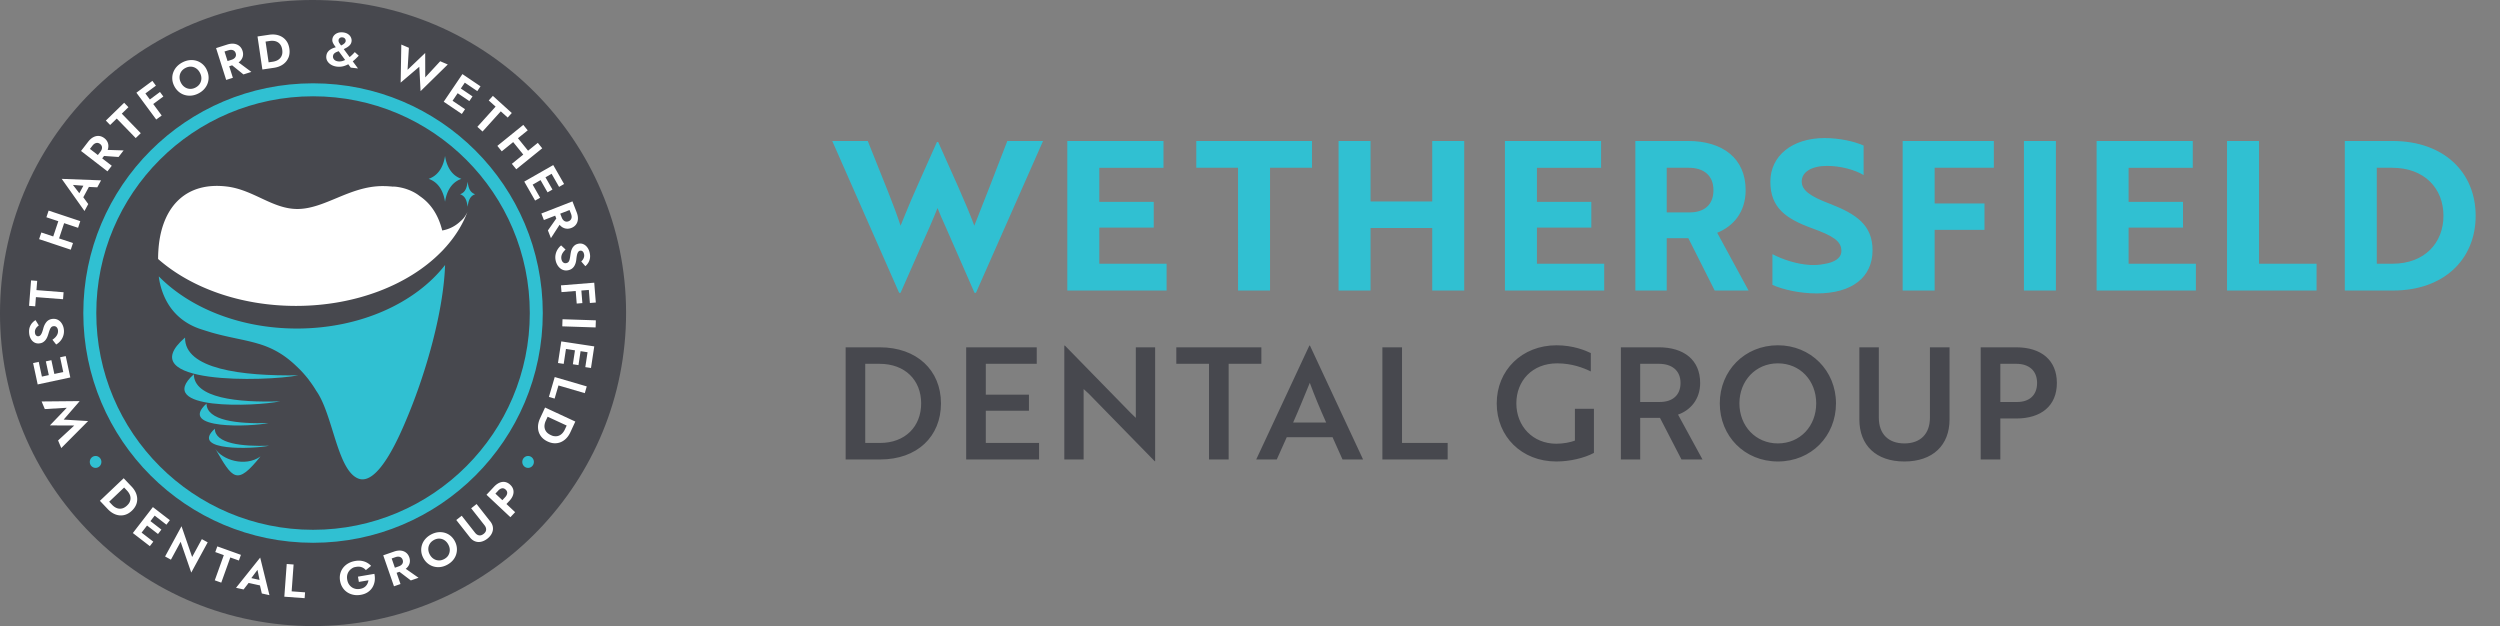
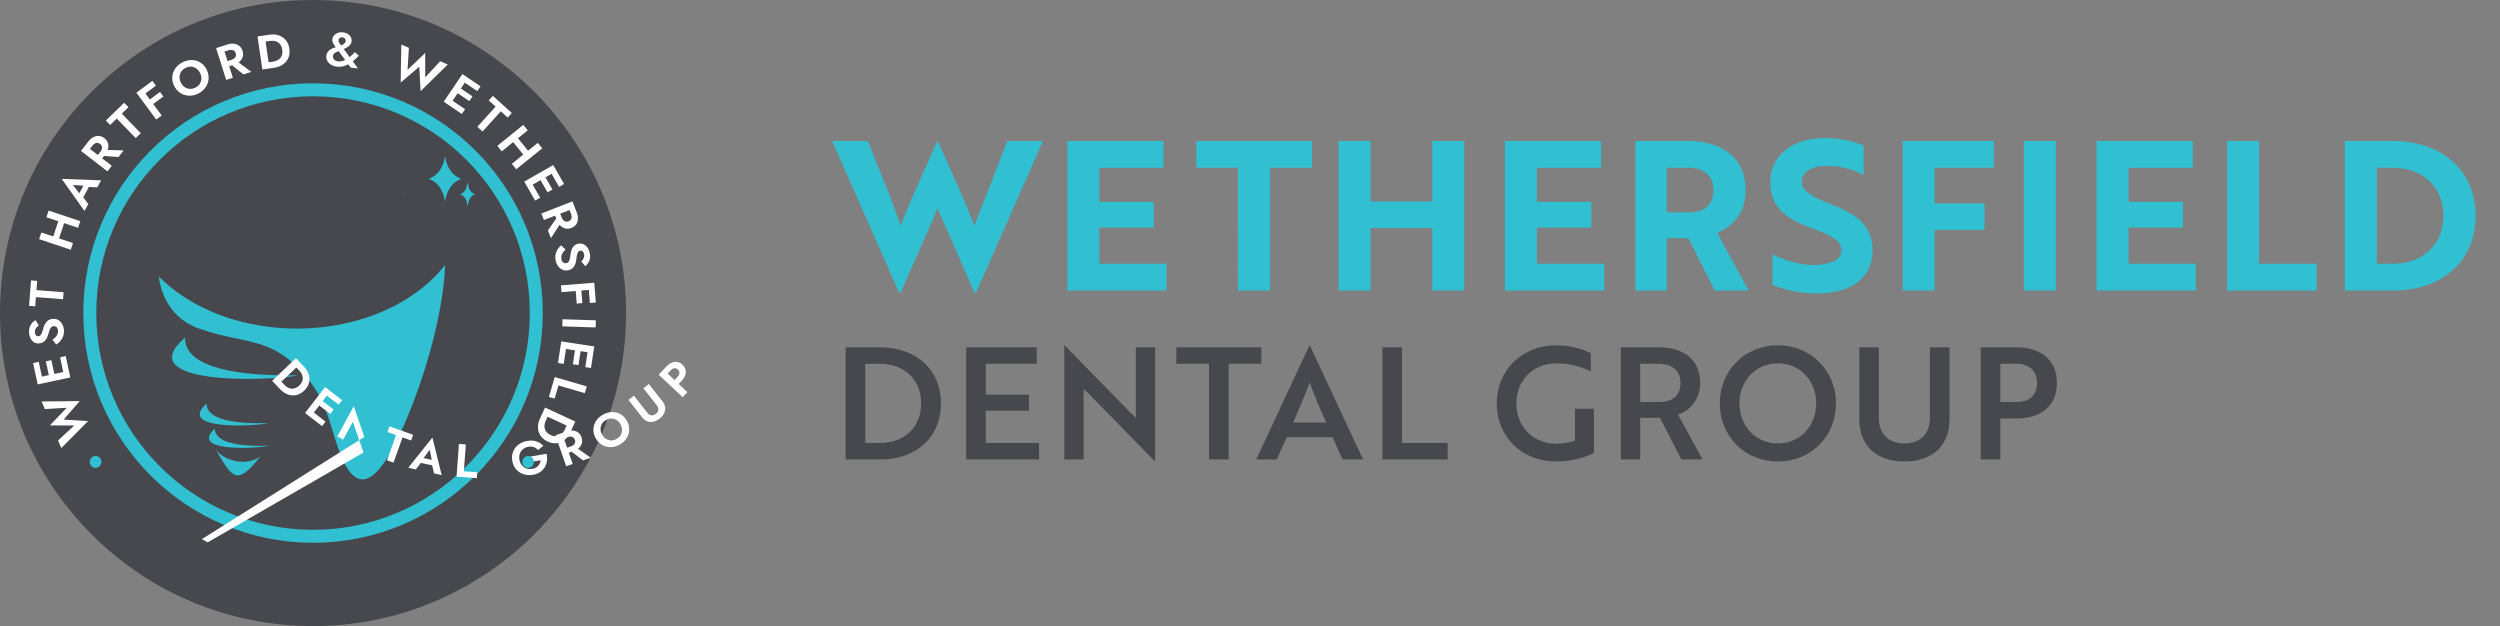
<svg xmlns="http://www.w3.org/2000/svg" viewBox="0 0 962.97 241.16">
  <rect x="0" y="0" width="962.97" height="241.16" fill="#808080" stroke="none" />
  <g fill="#47484e">
    <path d="M120.65 241.16c-2.01 0-4.02-.05-6.05-.15-32.17-1.6-61.79-15.63-83.4-39.5C9.58 177.63-1.45 146.77.15 114.6s15.63-61.79 39.5-83.4C63.53 9.58 94.39-1.45 126.56.15c66.4 3.3 117.75 60 114.45 126.41-3.2 64.38-56.59 114.6-120.36 114.6" />
    <circle cx="120.58" cy="120.58" r="85.99" stroke="#30c0d2" stroke-miterlimit="10" stroke-width="5" />
  </g>
  <g fill="#30c0d2" fill-rule="evenodd">
    <path d="M71.28 130.02c-.22 12.1 21.66 14.89 43.65 14.55-12.36 2.44-64.88 3.73-43.65-14.55" />
-     <path d="M74.66 144.16c.08 9.14 16.64 10.96 33.24 10.43-9.28 2-48.9 3.64-33.24-10.43" />
    <path d="M79.55 155.45c.05 6.57 11.96 7.88 23.89 7.5-6.67 1.44-35.15 2.61-23.89-7.5m3.2 9.69c.05 5.74 10.46 6.89 20.89 6.55-5.83 1.26-30.73 2.28-20.89-6.55" />
    <path d="M82.88 172.77c6.76 11.64 8.24 14.52 17.46 3.04-5.92 4.25-14.91 1.29-17.46-3.04" />
  </g>
  <path fill="#30c0d2" d="M180.12 70c.28 1.86.61 4.03 2.91 4.82-2.29.79-2.63 2.96-2.91 4.82-.28-1.86-.61-4.03-2.91-4.82 2.29-.79 2.63-2.96 2.91-4.82m-15.01-1.11c4.2 1.45 5.79 5.42 6.31 8.82.51-3.4 2.11-7.37 6.31-8.82-4.2-1.45-5.79-5.42-6.31-8.82-.51 3.4-2.11 7.37-6.31 8.82m6.33 33.23c-.61 17.84-7.32 41.26-14.42 58.3-2.94 7.1-11.34 27.1-19.12 23.87-8.01-3.34-9.65-24.55-15.99-33.61-.03-.04-.06-.07-.08-.11-.77-1.31-1.67-2.65-2.69-3.99-.19-.29-.4-.58-.66-.88a1 1 0 0 1-.08-.1c-.51-.64-1.05-1.27-1.62-1.91-.62-.69-1.27-1.37-1.96-2.02l-.28-.28a1 1 0 0 0-.14-.14 1 1 0 0 0-.1-.08c-4.96-4.81-9.55-7.14-14.42-8.66-.04 0-.07-.01-.1-.03h-.04c-5.32-1.64-10.98-2.35-17.83-4.27l-.62-.18c-1.49-.46-2.98-.91-4.46-1.41-11.1-3.92-14.55-13.06-15.59-19.4-.03-.25-.04-.5-.06-.75 11.97 12.16 31.34 20.08 53.2 20.08 24.37 0 45.65-9.83 57.04-24.45Z" />
-   <path fill="#fff" d="M179.91 81.91s.01 0 .02.01c0 0-.09.18-.26.47-.33.61-.7 1.2-1.16 1.72-.36.41-.75.78-1.16 1.13-1.55 1.47-3.84 2.99-7.01 3.54-.79-3.2-2.02-6.01-3.69-8.38-1.38-1.95-3.07-3.6-5.05-4.93-.03-.01-.04-.04-.07-.06-1.27-.99-2.75-1.77-4.31-2.35-1.6-.61-3.3-.98-4.94-1.16l-.86-.04-.04.04c-.25-.03-.51-.06-.77-.08-.28-.01-.55-.04-.84-.06-.83-.06-1.7-.08-2.57-.08-12.63.1-22.16 8.82-32.66 8.82-9.61 0-16.94-7.44-27.23-8.66C71.78 70 62.97 79.35 61.23 93.99c-.1.86-.18 1.73-.23 2.62-.07 1.02-.1 2.07-.1 3.15 12.54 11.03 31.66 18.07 53.09 18.07 22.99 0 43.33-8.11 55.7-20.55a27 27 0 0 0 1.66-1.74c3.87-4.23 6.82-8.91 8.7-13.9-.04.09-.09.17-.13.25Z" />
-   <path fill="#fff" d="M154.98 74.55c.26.03.52.06.77.08l.04-.04zm-36.05 69.76v-.15c-.04-.07-.1-.12-.15-.17.06.1.11.21.15.32m-66.34 46.24c-.33-1.1-.96-2.14-1.9-3.13l-1.18-1.24-1.87-1.97-9.16 8.7 1.18 1.24 1.87 1.97c.94.99 1.95 1.67 3.03 2.06s2.16.46 3.23.22c1.08-.24 2.08-.8 3.02-1.69.93-.89 1.54-1.86 1.84-2.92q.435-1.59-.06-3.24m-2.58 2.71q-.315.75-1.08 1.47c-.51.48-1.02.81-1.53 1s-1.02.25-1.52.2q-.75-.09-1.44-.48c-.46-.26-.89-.6-1.28-1.02l-1.11-1.17 5.76-5.47 1.11 1.17c.39.41.71.86.95 1.33s.38.96.4 1.46q.045.75-.27 1.5Zm9.57 5.35 4.52 3.49 1.33-1.73-4.51-3.48-2.03-1.57-7.72 10 1.35 1.04 5.2 4.01 1.33-1.73-4.51-3.48 2.1-2.73 4.22 3.26 1.31-1.7-4.22-3.26zm14.43 15.94-4.09-11.85-6.33 11.65 2.25 1.23 3.74-6.89 4.09 11.86L80 208.9l-2.25-1.23zm18.79-.83-9.09-3.26-.79 2.19 3.29 1.18-3.48 9.7 2.5.9 3.48-9.7 3.31 1.18zm-1.89 12.69 2.92.64 1.94-2.51 4.36.96.72 3.1 2.94.65-3.57-14.47-9.31 11.64Zm9.07-3.03-3.17-.7 2.37-3.19zm13.11-5.94-2.65-.2-.92 12.6 7.82.57.17-2.25-5.17-.38zm24.79 4.68.35 2.03 3.68-.63c-.04.4-.14.78-.3 1.13-.15.36-.36.68-.62.99-.26.3-.59.56-.97.76-.39.21-.84.35-1.37.44-.79.14-1.54.08-2.23-.17a3.94 3.94 0 0 1-1.75-1.25q-.72-.87-.93-2.16c-.15-.86-.09-1.64.18-2.33q.405-1.035 1.26-1.71c.855-.675 1.25-.74 2.02-.87.82-.14 1.54-.09 2.17.15s1.14.61 1.55 1.1l2.02-1.64a6.3 6.3 0 0 0-1.66-1.26c-.62-.33-1.29-.55-2.04-.67-.74-.12-1.55-.1-2.43.05q-1.485.255-2.67.93c-.79.45-1.45 1.02-1.97 1.69a6.15 6.15 0 0 0-1.11 2.3c-.21.86-.23 1.77-.07 2.73.17.96.48 1.82.96 2.56.47.75 1.07 1.36 1.79 1.84s1.52.8 2.41.98 1.83.18 2.82.01c1.05-.18 1.95-.52 2.71-1.03s1.36-1.13 1.8-1.87.73-1.56.85-2.44c.12-.89.08-1.8-.12-2.74l-6.32 1.08Zm18.82-3.38c.57-.55.93-1.18 1.1-1.88.16-.7.11-1.43-.15-2.18-.26-.76-.68-1.36-1.24-1.8s-1.23-.71-2.02-.79-1.67.04-2.64.38l-2.6.9-1.53.53 4.14 11.93 2.51-.87-1.5-4.33 1.1-.38 4.38 3.33 2.97-1.03-4.93-3.46q.225-.165.42-.36Zm-5.84-3.62 1.46-.51c.45-.15.85-.22 1.22-.19s.69.15.96.35q.405.315.6.87c.13.37.15.73.07 1.05-.08.33-.26.62-.53.87s-.63.46-1.08.61l-1.46.51-1.24-3.58Zm24.31-6.71c-.46-.84-1.03-1.54-1.71-2.08s-1.44-.92-2.27-1.14a6.7 6.7 0 0 0-2.57-.16c-.88.12-1.76.41-2.63.88-.86.47-1.58 1.04-2.17 1.72s-1.01 1.42-1.27 2.24c-.26.81-.36 1.65-.28 2.52s.34 1.73.8 2.57c.45.84 1.02 1.53 1.7 2.08s1.44.95 2.27 1.18 1.69.3 2.59.19c.89-.11 1.78-.4 2.66-.88s1.61-1.06 2.19-1.75.99-1.44 1.24-2.26.34-1.67.25-2.55-.36-1.73-.81-2.57Zm-2.45 5.45c-.36.61-.9 1.1-1.61 1.48s-1.41.56-2.12.53-1.36-.23-1.96-.62c-.6-.38-1.1-.93-1.48-1.64q-.57-1.065-.57-2.13c0-.72.19-1.38.55-1.98.36-.61.9-1.1 1.6-1.49.72-.39 1.43-.57 2.14-.54s1.36.24 1.95.63 1.08.94 1.46 1.65.58 1.42.57 2.13-.18 1.37-.54 1.98Zm16.1-13.04-5.24-6.67-2.09 1.64 5.14 6.54c.45.57.65 1.15.62 1.73q-.06.885-.96 1.59c-.61.47-1.2.66-1.77.56-.58-.1-1.09-.44-1.54-1.01l-5.14-6.54-2.09 1.64 5.24 6.67c.46.59.96 1.02 1.51 1.32.54.29 1.11.45 1.7.48s1.18-.07 1.78-.29 1.18-.55 1.75-.99c.56-.44 1.01-.92 1.37-1.45s.59-1.09.71-1.67.1-1.17-.05-1.77c-.16-.6-.46-1.19-.92-1.78Zm7.32-7.8c.7-.75 1.19-1.5 1.44-2.25.26-.75.3-1.48.12-2.17-.18-.7-.57-1.32-1.17-1.88-.61-.57-1.26-.92-1.96-1.05s-1.42-.04-2.15.26c-.73.31-1.45.83-2.15 1.58l-1.06 1.13-1.82 1.94 9.21 8.64 1.82-1.94-3.34-3.14 1.05-1.13Zm-4.27-4.01c.48-.52.98-.82 1.48-.91s.98.08 1.43.5c.44.41.63.87.58 1.39-.05.51-.32 1.03-.8 1.54l-1.06 1.13-2.68-2.52 1.06-1.12ZM30.7 154.5l-14.67.14 1.23 2.93 8.46-.5-6.5 6.79 9.39.04-6.24 5.76 1.23 2.93 10.34-10.4-9.41-.57zm-4.17-11.67-1.21-5.67-2.17.46 1.21 5.68-3.43.74-1.14-5.31-2.13.46 1.14 5.3-2.66.57-1.22-5.68-2.17.47 1.22 5.68.54 2.55 12.57-2.69zm-11.49-10.55c.61-.04 1.13-.19 1.54-.46.42-.27.77-.59 1.04-.98.28-.38.5-.79.66-1.21s.29-.79.38-1.11c.18-.61.35-1.12.52-1.54s.36-.74.59-.97c.23-.22.55-.35.95-.37.46-.03.84.12 1.13.44s.45.75.49 1.3q.045.705-.21 1.32c-.17.42-.42.8-.75 1.16s-.73.69-1.19 1l1.44 1.84q.87-.495 1.59-1.32c.48-.55.85-1.18 1.1-1.9s.36-1.48.3-2.29c-.04-.6-.16-1.17-.38-1.71s-.5-1.01-.86-1.43a3.7 3.7 0 0 0-1.3-.96c-.51-.22-1.07-.31-1.69-.27-.55.04-1.03.16-1.44.37s-.76.48-1.05.83-.53.72-.73 1.13-.35.83-.47 1.27c-.18.68-.36 1.25-.54 1.7s-.39.8-.61 1.03-.5.35-.81.37c-.32.02-.6-.09-.86-.34-.25-.25-.4-.64-.43-1.17-.03-.4.03-.77.16-1.09.13-.33.32-.62.55-.88.24-.26.5-.49.79-.69l-1.27-2.04c-.44.26-.85.6-1.25 1.04s-.71.97-.95 1.6-.33 1.36-.27 2.21q.075 1.23.57 2.19c.33.64.77 1.14 1.33 1.49s1.2.5 1.93.45Zm-1.21-17.83 10.45.81.21-2.69-10.45-.82.28-3.56-2.36-.18-.77 9.8 2.37.18zm14.28-20.83-5.36-1.79 1.95-5.87 5.37 1.79.85-2.57-12.19-4.06-.86 2.57 4.59 1.52-1.96 5.87-4.58-1.53-.86 2.57 12.2 4.06zm9.36-21.46 1.46-2.69-15.16-.57 8.77 12.38 1.45-2.68-1.91-2.61L34.24 72zm-5.35-.62-1.57 2.9-2.46-3.21zm9.28-5.55 1.65-2.14L39.36 61l.72-.93 5.58.4 1.95-2.53-6.13-.2c.06-.18.12-.36.16-.54.17-.79.14-1.53-.11-2.21-.25-.69-.7-1.28-1.34-1.77-.65-.5-1.34-.78-2.06-.85-.72-.06-1.44.09-2.16.46q-1.08.555-2.04 1.8l-1.71 2.22-1.01 1.3L41.39 66Zm-4.85-10.71c.33-.18.67-.26 1.01-.23s.67.16.99.41.54.53.65.86.12.67.03 1.04-.28.74-.58 1.12l-.96 1.24-3.05-2.36.96-1.24c.29-.38.61-.66.94-.84Zm8.42-9.61 7.3 7.52 1.95-1.88-7.31-7.53 2.56-2.49-1.65-1.7-7.05 6.86 1.65 1.69zm17.31-1.18-3.26-4.42 3.9-2.89-1.3-1.75-3.9 2.89L56 36l4.06-3-1.36-1.85-4.06 3-2.1 1.56 7.64 10.33zm17.3-17.74c-.45-.87-1.01-1.59-1.7-2.15-.68-.56-1.44-.97-2.28-1.21q-1.26-.36-2.61-.21t-2.7.84c-.88.46-1.63 1.02-2.24 1.7a6.7 6.7 0 0 0-1.34 2.25c-.29.82-.4 1.68-.34 2.56.06.89.31 1.76.76 2.63a7 7 0 0 0 1.69 2.16c.68.58 1.44 1 2.28 1.25s1.72.34 2.63.25q1.365-.135 2.73-.84c.91-.47 1.66-1.05 2.26-1.74s1.04-1.45 1.31-2.28.38-1.69.3-2.58c-.07-.89-.33-1.77-.77-2.63Zm-2.61 5.5c-.38.61-.94 1.1-1.66 1.48-.73.38-1.45.54-2.17.5a3.9 3.9 0 0 1-1.98-.67c-.6-.4-1.1-.97-1.47-1.7-.38-.73-.55-1.46-.53-2.18q.03-1.095.6-2.01c.38-.61.93-1.1 1.66-1.48.74-.38 1.47-.55 2.18-.51.72.04 1.37.27 1.97.68s1.08.98 1.46 1.71.56 1.46.54 2.18c-.02.73-.22 1.39-.6 2m10.15-1.46 2.58-.82-1.41-4.45 1.12-.36 4.36 3.51 3.05-.97-4.92-3.66c.15-.11.3-.23.44-.35.59-.55.98-1.18 1.17-1.88s.16-1.45-.09-2.22c-.25-.78-.65-1.4-1.21-1.87-.56-.46-1.24-.75-2.04-.86s-1.7 0-2.7.32l-2.67.85-1.57.5 3.89 12.25Zm.87-11.41c.46-.15.87-.2 1.25-.16s.7.17.97.39.46.52.58.9.14.74.04 1.07q-.135.495-.57.87c-.28.25-.65.45-1.11.59l-1.5.48-1.17-3.68 1.5-.47Zm23.11 2.85c.43-1.04.55-2.2.36-3.5s-.64-2.38-1.36-3.24c-.71-.87-1.62-1.48-2.73-1.85s-2.35-.45-3.72-.25l-1.89.28-2.57.38 1.87 12.72 1.72-.25 2.73-.4c1.37-.2 2.53-.64 3.49-1.31.95-.67 1.65-1.53 2.08-2.56ZM108.65 21c-.14.53-.39.99-.72 1.38-.34.38-.75.69-1.24.92s-1.02.38-1.59.47l-1.63.24-1.18-7.99 1.63-.24c.57-.08 1.13-.09 1.66-.01s1.02.25 1.45.52.8.64 1.09 1.11.49 1.06.59 1.76q.15 1.05-.06 1.86Zm25.49 3.74.96 1.3 2.8.33-2.03-2.75c.22-.17.44-.34.65-.53.6-.55 1.16-1.09 1.67-1.64l-1.53-1.38c-.47.53-.96 1.02-1.47 1.48-.17.16-.35.29-.52.43l-2.26-3.06q.51-.255.93-.48c.41-.22.76-.46 1.05-.71s.53-.52.7-.81.28-.63.33-1.01c.06-.51-.02-1.01-.25-1.5-.22-.49-.58-.91-1.09-1.26-.5-.35-1.14-.58-1.9-.67-.78-.09-1.46-.03-2.06.19-.6.21-1.08.54-1.45.97s-.58.92-.65 1.47c-.05.44 0 .85.17 1.24.16.39.37.76.62 1.11.18.26.35.5.53.74-.3.09-.6.17-.91.29-.44.16-.85.37-1.23.62-.38.26-.71.58-.99.97q-.405.585-.51 1.44c-.09.74.05 1.41.4 2s.85 1.07 1.49 1.44 1.36.6 2.17.7c.9.1 1.75.05 2.55-.17.65-.17 1.25-.43 1.84-.74Zm-3.74-9.25c.04-.34.19-.62.46-.84s.63-.31 1.08-.25c.29.03.53.12.71.26.19.14.32.31.41.52q.12.315.09.66c-.04.35-.27.7-.69 1.04-.29.23-.65.44-1.08.64-.22-.3-.42-.59-.6-.84-.29-.41-.41-.8-.37-1.18Zm-.11 8.16c-.45-.05-.83-.17-1.15-.36-.31-.19-.55-.43-.7-.73s-.21-.61-.17-.95c.05-.4.19-.72.44-.97.24-.24.55-.44.91-.6.27-.11.56-.22.84-.32l2.48 3.38c-.33.16-.66.3-.99.4-.56.16-1.11.21-1.67.15Zm39.27-.06-5.76 6.22-.02-9.4-6.79 6.48.51-8.48-2.92-1.25-.25 14.66 7.18-6.11.49 9.4 10.48-10.27zm2.8 16.57 5.53 3.74 1.24-1.84-4.81-3.25 1.97-2.91 4.5 3.04 1.22-1.81-4.5-3.04 1.53-2.25 4.81 3.25 1.24-1.84-4.81-3.25-2.16-1.46-7.2 10.64zm11.51 8.69 2 1.81 7.03-7.77 2.66 2.39 1.58-1.75-7.29-6.6-1.59 1.76 2.64 2.38zm23.29 6.17-3.76 3.03-3.89-4.81 3.76-3.03-1.7-2.11-10 8.09 1.7 2.1 4.4-3.56 3.89 4.81-4.4 3.56 1.7 2.1 10-8.08zm.89 21.14-2.88-5.04 3.04-1.74 2.7 4.71 1.89-1.08-2.69-4.72 2.36-1.35 2.88 5.05 1.93-1.11-2.88-5.04-1.3-2.26-11.16 6.37 1.3 2.27 2.88 5.04zm1.44 8.6 4.35-1.69.43 1.1-3.22 4.58 1.16 2.98 3.33-5.15c.12.15.25.29.38.41.58.56 1.24.9 1.96 1.04s1.45.06 2.21-.23c.76-.3 1.36-.74 1.79-1.33s.67-1.28.72-2.09-.11-1.7-.49-2.67l-.63-1.62-.98-2.52-11.98 4.67.98 2.52Zm10.46-2.4c.17.45.25.86.24 1.24q-.03.57-.33.99c-.2.28-.49.5-.86.64-.38.15-.73.18-1.07.11s-.64-.24-.91-.51-.49-.62-.66-1.07l-.57-1.46 3.59-1.4zm.43 13.36c-.21.42-.37.85-.46 1.3s-.16.83-.2 1.16c-.08.63-.17 1.16-.27 1.6-.09.44-.24.79-.43 1.05s-.49.43-.88.52c-.45.1-.85.02-1.19-.26-.34-.27-.57-.67-.68-1.2-.1-.46-.1-.9 0-1.34s.29-.86.56-1.26q.405-.6 1.02-1.17l-1.71-1.59c-.52.42-.98.93-1.36 1.55-.39.62-.65 1.3-.79 2.05s-.12 1.52.06 2.3c.13.59.35 1.13.64 1.63s.65.92 1.08 1.28.91.6 1.44.74q.81.21 1.71 0a3.6 3.6 0 0 0 1.36-.59c.37-.27.67-.6.91-.98q.345-.57.54-1.23c.13-.44.21-.88.26-1.33q.105-1.05.27-1.77t.45-1.11c.285-.39.43-.43.74-.5s.61 0 .9.2c.29.21.49.57.61 1.08.09.39.09.76.01 1.1s-.21.66-.4.96c-.19.29-.42.56-.68.8l1.58 1.82c.39-.32.75-.73 1.07-1.22s.55-1.07.68-1.72c.13-.66.11-1.4-.08-2.22-.18-.8-.48-1.49-.91-2.07s-.94-1-1.55-1.26q-.9-.39-1.98-.15c-.6.14-1.08.37-1.45.7s-.66.71-.88 1.13Zm-4.31 14.2.21 2.6 5.47-.44.39 4.85 2.18-.18-.39-4.84 2.88-.23.4 5.03 2.29-.18-.41-5.08-.2-2.56zm.509 15.784.09-2.738 12.843.421-.09 2.739zm-.649 7.526-1 6.6 2.2.33.87-5.74 3.47.53-.81 5.36 2.16.33.81-5.37 2.69.41-.87 5.74 2.19.33.87-5.74.39-2.58-12.71-1.92zm-4.5 19.66 2.2.64 1.48-5.06 10.14 2.97.76-2.6-12.34-3.61zm-1.49 4.11-.73 1.58-.22.48-.21.44-.73 1.58c-.58 1.26-.86 2.47-.82 3.63.04 1.17.37 2.21 1 3.14s1.54 1.67 2.72 2.22c1.19.55 2.34.77 3.46.64 1.12-.12 2.13-.54 3.05-1.27q1.38-1.08 2.25-2.97l.73-1.58.04-.09.39-.84.73-1.58-11.66-5.41Zm7.64 8.41c-.24.53-.54.99-.9 1.4-.36.4-.77.72-1.23.93q-.69.33-1.53.3c-.84-.03-1.15-.17-1.8-.47-.64-.3-1.15-.66-1.52-1.07s-.62-.87-.75-1.36c-.14-.49-.17-1.01-.09-1.54s.24-1.06.49-1.59l.69-1.49 7.33 3.4z" />
+   <path fill="#fff" d="M154.98 74.55c.26.03.52.06.77.08l.04-.04zm-36.05 69.76v-.15c-.04-.07-.1-.12-.15-.17.06.1.11.21.15.32c-.33-1.1-.96-2.14-1.9-3.13l-1.18-1.24-1.87-1.97-9.16 8.7 1.18 1.24 1.87 1.97c.94.99 1.95 1.67 3.03 2.06s2.16.46 3.23.22c1.08-.24 2.08-.8 3.02-1.69.93-.89 1.54-1.86 1.84-2.92q.435-1.59-.06-3.24m-2.58 2.71q-.315.75-1.08 1.47c-.51.48-1.02.81-1.53 1s-1.02.25-1.52.2q-.75-.09-1.44-.48c-.46-.26-.89-.6-1.28-1.02l-1.11-1.17 5.76-5.47 1.11 1.17c.39.41.71.86.95 1.33s.38.96.4 1.46q.045.75-.27 1.5Zm9.57 5.35 4.52 3.49 1.33-1.73-4.51-3.48-2.03-1.57-7.72 10 1.35 1.04 5.2 4.01 1.33-1.73-4.51-3.48 2.1-2.73 4.22 3.26 1.31-1.7-4.22-3.26zm14.43 15.94-4.09-11.85-6.33 11.65 2.25 1.23 3.74-6.89 4.09 11.86L80 208.9l-2.25-1.23zm18.79-.83-9.09-3.26-.79 2.19 3.29 1.18-3.48 9.7 2.5.9 3.48-9.7 3.31 1.18zm-1.89 12.69 2.92.64 1.94-2.51 4.36.96.72 3.1 2.94.65-3.57-14.47-9.31 11.64Zm9.07-3.03-3.17-.7 2.37-3.19zm13.11-5.94-2.65-.2-.92 12.6 7.82.57.17-2.25-5.17-.38zm24.79 4.68.35 2.03 3.68-.63c-.04.4-.14.78-.3 1.13-.15.36-.36.68-.62.99-.26.3-.59.56-.97.76-.39.21-.84.35-1.37.44-.79.14-1.54.08-2.23-.17a3.94 3.94 0 0 1-1.75-1.25q-.72-.87-.93-2.16c-.15-.86-.09-1.64.18-2.33q.405-1.035 1.26-1.71c.855-.675 1.25-.74 2.02-.87.82-.14 1.54-.09 2.17.15s1.14.61 1.55 1.1l2.02-1.64a6.3 6.3 0 0 0-1.66-1.26c-.62-.33-1.29-.55-2.04-.67-.74-.12-1.55-.1-2.43.05q-1.485.255-2.67.93c-.79.45-1.45 1.02-1.97 1.69a6.15 6.15 0 0 0-1.11 2.3c-.21.86-.23 1.77-.07 2.73.17.96.48 1.82.96 2.56.47.75 1.07 1.36 1.79 1.84s1.52.8 2.41.98 1.83.18 2.82.01c1.05-.18 1.95-.52 2.71-1.03s1.36-1.13 1.8-1.87.73-1.56.85-2.44c.12-.89.08-1.8-.12-2.74l-6.32 1.08Zm18.82-3.38c.57-.55.93-1.18 1.1-1.88.16-.7.11-1.43-.15-2.18-.26-.76-.68-1.36-1.24-1.8s-1.23-.71-2.02-.79-1.67.04-2.64.38l-2.6.9-1.53.53 4.14 11.93 2.51-.87-1.5-4.33 1.1-.38 4.38 3.33 2.97-1.03-4.93-3.46q.225-.165.42-.36Zm-5.84-3.62 1.46-.51c.45-.15.85-.22 1.22-.19s.69.15.96.35q.405.315.6.87c.13.37.15.73.07 1.05-.08.33-.26.62-.53.87s-.63.46-1.08.61l-1.46.51-1.24-3.58Zm24.31-6.71c-.46-.84-1.03-1.54-1.71-2.08s-1.44-.92-2.27-1.14a6.7 6.7 0 0 0-2.57-.16c-.88.12-1.76.41-2.63.88-.86.47-1.58 1.04-2.17 1.72s-1.01 1.42-1.27 2.24c-.26.81-.36 1.65-.28 2.52s.34 1.73.8 2.57c.45.84 1.02 1.53 1.7 2.08s1.44.95 2.27 1.18 1.69.3 2.59.19c.89-.11 1.78-.4 2.66-.88s1.61-1.06 2.19-1.75.99-1.44 1.24-2.26.34-1.67.25-2.55-.36-1.73-.81-2.57Zm-2.45 5.45c-.36.61-.9 1.1-1.61 1.48s-1.41.56-2.12.53-1.36-.23-1.96-.62c-.6-.38-1.1-.93-1.48-1.64q-.57-1.065-.57-2.13c0-.72.19-1.38.55-1.98.36-.61.9-1.1 1.6-1.49.72-.39 1.43-.57 2.14-.54s1.36.24 1.95.63 1.08.94 1.46 1.65.58 1.42.57 2.13-.18 1.37-.54 1.98Zm16.1-13.04-5.24-6.67-2.09 1.64 5.14 6.54c.45.57.65 1.15.62 1.73q-.06.885-.96 1.59c-.61.47-1.2.66-1.77.56-.58-.1-1.09-.44-1.54-1.01l-5.14-6.54-2.09 1.64 5.24 6.67c.46.59.96 1.02 1.51 1.32.54.29 1.11.45 1.7.48s1.18-.07 1.78-.29 1.18-.55 1.75-.99c.56-.44 1.01-.92 1.37-1.45s.59-1.09.71-1.67.1-1.17-.05-1.77c-.16-.6-.46-1.19-.92-1.78Zm7.32-7.8c.7-.75 1.19-1.5 1.44-2.25.26-.75.3-1.48.12-2.17-.18-.7-.57-1.32-1.17-1.88-.61-.57-1.26-.92-1.96-1.05s-1.42-.04-2.15.26c-.73.31-1.45.83-2.15 1.58l-1.06 1.13-1.82 1.94 9.21 8.64 1.82-1.94-3.34-3.14 1.05-1.13Zm-4.27-4.01c.48-.52.98-.82 1.48-.91s.98.08 1.43.5c.44.41.63.87.58 1.39-.05.51-.32 1.03-.8 1.54l-1.06 1.13-2.68-2.52 1.06-1.12ZM30.7 154.5l-14.67.14 1.23 2.93 8.46-.5-6.5 6.79 9.39.04-6.24 5.76 1.23 2.93 10.34-10.4-9.41-.57zm-4.17-11.67-1.21-5.67-2.17.46 1.21 5.68-3.43.74-1.14-5.31-2.13.46 1.14 5.3-2.66.57-1.22-5.68-2.17.47 1.22 5.68.54 2.55 12.57-2.69zm-11.49-10.55c.61-.04 1.13-.19 1.54-.46.42-.27.77-.59 1.04-.98.28-.38.5-.79.66-1.21s.29-.79.38-1.11c.18-.61.35-1.12.52-1.54s.36-.74.59-.97c.23-.22.55-.35.95-.37.46-.03.84.12 1.13.44s.45.75.49 1.3q.045.705-.21 1.32c-.17.42-.42.8-.75 1.16s-.73.69-1.19 1l1.44 1.84q.87-.495 1.59-1.32c.48-.55.85-1.18 1.1-1.9s.36-1.48.3-2.29c-.04-.6-.16-1.17-.38-1.71s-.5-1.01-.86-1.43a3.7 3.7 0 0 0-1.3-.96c-.51-.22-1.07-.31-1.69-.27-.55.04-1.03.16-1.44.37s-.76.48-1.05.83-.53.72-.73 1.13-.35.83-.47 1.27c-.18.68-.36 1.25-.54 1.7s-.39.8-.61 1.03-.5.35-.81.37c-.32.02-.6-.09-.86-.34-.25-.25-.4-.64-.43-1.17-.03-.4.03-.77.16-1.09.13-.33.32-.62.55-.88.24-.26.5-.49.79-.69l-1.27-2.04c-.44.26-.85.6-1.25 1.04s-.71.97-.95 1.6-.33 1.36-.27 2.21q.075 1.23.57 2.19c.33.64.77 1.14 1.33 1.49s1.2.5 1.93.45Zm-1.21-17.83 10.45.81.21-2.69-10.45-.82.28-3.56-2.36-.18-.77 9.8 2.37.18zm14.28-20.83-5.36-1.79 1.95-5.87 5.37 1.79.85-2.57-12.19-4.06-.86 2.57 4.59 1.52-1.96 5.87-4.58-1.53-.86 2.57 12.2 4.06zm9.36-21.46 1.46-2.69-15.16-.57 8.77 12.38 1.45-2.68-1.91-2.61L34.24 72zm-5.35-.62-1.57 2.9-2.46-3.21zm9.28-5.55 1.65-2.14L39.36 61l.72-.93 5.58.4 1.95-2.53-6.13-.2c.06-.18.12-.36.16-.54.17-.79.14-1.53-.11-2.21-.25-.69-.7-1.28-1.34-1.77-.65-.5-1.34-.78-2.06-.85-.72-.06-1.44.09-2.16.46q-1.08.555-2.04 1.8l-1.71 2.22-1.01 1.3L41.39 66Zm-4.85-10.71c.33-.18.67-.26 1.01-.23s.67.16.99.41.54.53.65.86.12.67.03 1.04-.28.74-.58 1.12l-.96 1.24-3.05-2.36.96-1.24c.29-.38.61-.66.94-.84Zm8.42-9.61 7.3 7.52 1.95-1.88-7.31-7.53 2.56-2.49-1.65-1.7-7.05 6.86 1.65 1.69zm17.31-1.18-3.26-4.42 3.9-2.89-1.3-1.75-3.9 2.89L56 36l4.06-3-1.36-1.85-4.06 3-2.1 1.56 7.64 10.33zm17.3-17.74c-.45-.87-1.01-1.59-1.7-2.15-.68-.56-1.44-.97-2.28-1.21q-1.26-.36-2.61-.21t-2.7.84c-.88.46-1.63 1.02-2.24 1.7a6.7 6.7 0 0 0-1.34 2.25c-.29.82-.4 1.68-.34 2.56.06.89.31 1.76.76 2.63a7 7 0 0 0 1.69 2.16c.68.58 1.44 1 2.28 1.25s1.72.34 2.63.25q1.365-.135 2.73-.84c.91-.47 1.66-1.05 2.26-1.74s1.04-1.45 1.31-2.28.38-1.69.3-2.58c-.07-.89-.33-1.77-.77-2.63Zm-2.61 5.5c-.38.61-.94 1.1-1.66 1.48-.73.38-1.45.54-2.17.5a3.9 3.9 0 0 1-1.98-.67c-.6-.4-1.1-.97-1.47-1.7-.38-.73-.55-1.46-.53-2.18q.03-1.095.6-2.01c.38-.61.93-1.1 1.66-1.48.74-.38 1.47-.55 2.18-.51.72.04 1.37.27 1.97.68s1.08.98 1.46 1.71.56 1.46.54 2.18c-.02.73-.22 1.39-.6 2m10.15-1.46 2.58-.82-1.41-4.45 1.12-.36 4.36 3.51 3.05-.97-4.92-3.66c.15-.11.3-.23.44-.35.59-.55.98-1.18 1.17-1.88s.16-1.45-.09-2.22c-.25-.78-.65-1.4-1.21-1.87-.56-.46-1.24-.75-2.04-.86s-1.7 0-2.7.32l-2.67.85-1.57.5 3.89 12.25Zm.87-11.41c.46-.15.87-.2 1.25-.16s.7.17.97.39.46.52.58.9.14.74.04 1.07q-.135.495-.57.87c-.28.25-.65.45-1.11.59l-1.5.48-1.17-3.68 1.5-.47Zm23.11 2.85c.43-1.04.55-2.2.36-3.5s-.64-2.38-1.36-3.24c-.71-.87-1.62-1.48-2.73-1.85s-2.35-.45-3.72-.25l-1.89.28-2.57.38 1.87 12.72 1.72-.25 2.73-.4c1.37-.2 2.53-.64 3.49-1.31.95-.67 1.65-1.53 2.08-2.56ZM108.65 21c-.14.53-.39.99-.72 1.38-.34.38-.75.69-1.24.92s-1.02.38-1.59.47l-1.63.24-1.18-7.99 1.63-.24c.57-.08 1.13-.09 1.66-.01s1.02.25 1.45.52.8.64 1.09 1.11.49 1.06.59 1.76q.15 1.05-.06 1.86Zm25.49 3.74.96 1.3 2.8.33-2.03-2.75c.22-.17.44-.34.65-.53.6-.55 1.16-1.09 1.67-1.64l-1.53-1.38c-.47.53-.96 1.02-1.47 1.48-.17.16-.35.29-.52.43l-2.26-3.06q.51-.255.93-.48c.41-.22.76-.46 1.05-.71s.53-.52.7-.81.28-.63.33-1.01c.06-.51-.02-1.01-.25-1.5-.22-.49-.58-.91-1.09-1.26-.5-.35-1.14-.58-1.9-.67-.78-.09-1.46-.03-2.06.19-.6.21-1.08.54-1.45.97s-.58.92-.65 1.47c-.05.44 0 .85.17 1.24.16.39.37.76.62 1.11.18.26.35.5.53.74-.3.09-.6.17-.91.29-.44.16-.85.37-1.23.62-.38.26-.71.58-.99.97q-.405.585-.51 1.44c-.09.74.05 1.41.4 2s.85 1.07 1.49 1.44 1.36.6 2.17.7c.9.1 1.75.05 2.55-.17.65-.17 1.25-.43 1.84-.74Zm-3.74-9.25c.04-.34.19-.62.46-.84s.63-.31 1.08-.25c.29.03.53.12.71.26.19.14.32.31.41.52q.12.315.09.66c-.04.35-.27.7-.69 1.04-.29.23-.65.44-1.08.64-.22-.3-.42-.59-.6-.84-.29-.41-.41-.8-.37-1.18Zm-.11 8.16c-.45-.05-.83-.17-1.15-.36-.31-.19-.55-.43-.7-.73s-.21-.61-.17-.95c.05-.4.19-.72.44-.97.24-.24.55-.44.91-.6.27-.11.56-.22.84-.32l2.48 3.38c-.33.16-.66.3-.99.4-.56.16-1.11.21-1.67.15Zm39.27-.06-5.76 6.22-.02-9.4-6.79 6.48.51-8.48-2.92-1.25-.25 14.66 7.18-6.11.49 9.4 10.48-10.27zm2.8 16.57 5.53 3.74 1.24-1.84-4.81-3.25 1.97-2.91 4.5 3.04 1.22-1.81-4.5-3.04 1.53-2.25 4.81 3.25 1.24-1.84-4.81-3.25-2.16-1.46-7.2 10.64zm11.51 8.69 2 1.81 7.03-7.77 2.66 2.39 1.58-1.75-7.29-6.6-1.59 1.76 2.64 2.38zm23.29 6.17-3.76 3.03-3.89-4.81 3.76-3.03-1.7-2.11-10 8.09 1.7 2.1 4.4-3.56 3.89 4.81-4.4 3.56 1.7 2.1 10-8.08zm.89 21.14-2.88-5.04 3.04-1.74 2.7 4.71 1.89-1.08-2.69-4.72 2.36-1.35 2.88 5.05 1.93-1.11-2.88-5.04-1.3-2.26-11.16 6.37 1.3 2.27 2.88 5.04zm1.44 8.6 4.35-1.69.43 1.1-3.22 4.58 1.16 2.98 3.33-5.15c.12.15.25.29.38.41.58.56 1.24.9 1.96 1.04s1.45.06 2.21-.23c.76-.3 1.36-.74 1.79-1.33s.67-1.28.72-2.09-.11-1.7-.49-2.67l-.63-1.62-.98-2.52-11.98 4.67.98 2.52Zm10.46-2.4c.17.45.25.86.24 1.24q-.03.57-.33.99c-.2.28-.49.5-.86.64-.38.15-.73.18-1.07.11s-.64-.24-.91-.51-.49-.62-.66-1.07l-.57-1.46 3.59-1.4zm.43 13.36c-.21.42-.37.85-.46 1.3s-.16.83-.2 1.16c-.08.63-.17 1.16-.27 1.6-.09.44-.24.79-.43 1.05s-.49.43-.88.52c-.45.1-.85.02-1.19-.26-.34-.27-.57-.67-.68-1.2-.1-.46-.1-.9 0-1.34s.29-.86.56-1.26q.405-.6 1.02-1.17l-1.71-1.59c-.52.42-.98.93-1.36 1.55-.39.62-.65 1.3-.79 2.05s-.12 1.52.06 2.3c.13.59.35 1.13.64 1.63s.65.92 1.08 1.28.91.6 1.44.74q.81.21 1.71 0a3.6 3.6 0 0 0 1.36-.59c.37-.27.67-.6.91-.98q.345-.57.54-1.23c.13-.44.21-.88.26-1.33q.105-1.05.27-1.77t.45-1.11c.285-.39.43-.43.74-.5s.61 0 .9.2c.29.21.49.57.61 1.08.09.39.09.76.01 1.1s-.21.66-.4.96c-.19.29-.42.56-.68.8l1.58 1.82c.39-.32.75-.73 1.07-1.22s.55-1.07.68-1.72c.13-.66.11-1.4-.08-2.22-.18-.8-.48-1.49-.91-2.07s-.94-1-1.55-1.26q-.9-.39-1.98-.15c-.6.14-1.08.37-1.45.7s-.66.71-.88 1.13Zm-4.31 14.2.21 2.6 5.47-.44.39 4.85 2.18-.18-.39-4.84 2.88-.23.4 5.03 2.29-.18-.41-5.08-.2-2.56zm.509 15.784.09-2.738 12.843.421-.09 2.739zm-.649 7.526-1 6.6 2.2.33.87-5.74 3.47.53-.81 5.36 2.16.33.81-5.37 2.69.41-.87 5.74 2.19.33.87-5.74.39-2.58-12.71-1.92zm-4.5 19.66 2.2.64 1.48-5.06 10.14 2.97.76-2.6-12.34-3.61zm-1.49 4.11-.73 1.58-.22.48-.21.44-.73 1.58c-.58 1.26-.86 2.47-.82 3.63.04 1.17.37 2.21 1 3.14s1.54 1.67 2.72 2.22c1.19.55 2.34.77 3.46.64 1.12-.12 2.13-.54 3.05-1.27q1.38-1.08 2.25-2.97l.73-1.58.04-.09.39-.84.73-1.58-11.66-5.41Zm7.64 8.41c-.24.53-.54.99-.9 1.4-.36.4-.77.72-1.23.93q-.69.33-1.53.3c-.84-.03-1.15-.17-1.8-.47-.64-.3-1.15-.66-1.52-1.07s-.62-.87-.75-1.36c-.14-.49-.17-1.01-.09-1.54s.24-1.06.49-1.59l.69-1.49 7.33 3.4z" />
  <g fill="#30c0d2">
    <ellipse cx="36.82" cy="177.93" rx="2.24" ry="2.3" />
    <ellipse cx="203.41" cy="177.93" rx="2.24" ry="2.3" />
  </g>
  <path fill="#30c0d2" d="m334.25 54.3 7.84 19.6c1.92 4.8 3.6 9.36 4.8 13.04.88-2.08 2.64-6.56 4.16-10.08l3.2-7.28 6.64-14.88h.48c4.88 10.96 10.96 24.08 13.92 32.24 2.08-5.12 9.36-23.84 12.72-32.64h13.76l-25.84 58.48h-.56l-11.28-25.76c-1.04-2.24-2.08-4.64-2.96-6.88-.88 2.24-1.92 4.64-2.88 6.88l-11.36 25.76h-.56L320.57 54.3zm76.87 57.61v-57.6h37.04v10.32h-24.72v13.12h20.96v9.92h-20.96v13.92h25.92v10.32zm78.08-47.29v47.28h-12.32V64.62H460.8V54.3h44.56v10.32zm62.48 47.29V87.83h-23.76v24.08H515.6v-57.6h12.32v23.28h23.76V54.31H564v57.6zm28 0v-57.6h37.04v10.32H592v13.12h20.96v9.92H592v13.92h25.92v10.32zm70.48-57.61c13.36 0 22.24 6.64 22.24 18.96 0 8.4-4.72 13.92-10.96 16.4l12.08 22.24h-13.04l-10.16-20.16H642v20.16h-12.08V54.3zM642 64.62v17.2h8.8c5.44 0 9.2-2.72 9.2-8.56s-3.92-8.64-9.52-8.64zm40.72 45.12V97.9c4 2.08 9.28 3.84 14.48 4.16 1.84.08 3.6 0 5.12-.32 4.4-.64 6.96-2.32 6.96-5.12 0-3.84-3.44-5.84-11.36-8.72-10.08-3.68-16-7.92-16-17.92s8.48-16.8 20.88-16.8c5.76 0 11.44 1.28 15.04 2.88v11.36c-3.36-2-8.8-3.52-14.08-3.52-5.92 0-9.76 2.32-9.76 6 0 3.36 3.12 5.68 10.96 8.64 10.08 3.92 16.32 8.16 16.32 17.84 0 10.4-7.84 16.64-21.44 16.64-6.56 0-12.96-1.44-17.12-3.28m62.48-45.12v13.76h19.2v10.16h-19.2v23.36h-12.32V54.3H768v10.32zm34.39 47.29v-57.6h12.32v57.6zm28 0v-57.6h37.04v10.32h-24.72v13.12h20.96v9.92h-20.96v13.92h25.92v10.32zm50.24 0v-57.6h12.32v47.28h22.16v10.32zm45.36 0v-57.6h18.4c19.6 0 32 11.92 32 28.8s-12.32 28.8-31.84 28.8zm12.32-47.29v36.96h6.08c12.32 0 19.6-8 19.6-18.48s-7.28-18.48-19.76-18.48z" />
  <path fill="#47484e" d="M325.73 176.98v-43.2h13.14c14.28 0 23.58 8.82 23.58 21.6s-9.18 21.6-23.4 21.6zm7.55-36.84v30.48h5.7c9.66 0 15.84-6.3 15.84-15.24s-6.18-15.24-16.02-15.24zm38.88 36.84v-43.2h27.18v6.36h-19.62v11.88h16.62v6.18h-16.62v12.42h20.52v6.36zm72.6.66-25.26-25.86c-.66-.6-1.38-1.32-2.1-1.92v27.12h-7.44v-43.86h.24l25.2 25.8 2.1 2.04v-27.18h7.44v43.86zm28.5-37.5v36.84h-7.56v-36.84h-12.6v-6.36h32.76v6.36zm31.08-7.02h.24l20.46 43.86h-7.92l-3.84-8.58h-17.64l-3.84 8.58h-7.92zm6.48 29.64c-2.46-5.52-4.5-10.38-6.3-15.3-1.86 4.5-4.08 10.02-6.42 15.3zm21.66 14.22v-43.2h7.56v36.84h17.58v6.36zm67.02.78c-13.38 0-22.98-9.6-22.98-22.38S586.24 133 599.56 133c6.48 0 11.22 2.04 13.2 3v7.08c-2.82-1.38-7.26-3.12-12.96-3.12-9.6 0-15.72 6.72-15.72 15.42s6.24 15.54 15.42 15.54c2.58 0 5.46-.54 7.14-1.2v-12.24h7.32v16.98c-3.72 1.98-9.24 3.3-14.46 3.3m39.42-43.98c9.78 0 15.96 4.92 15.96 13.74 0 6.36-3.84 10.56-8.52 12.18l9.42 17.28h-8.1l-8.28-16.02h-7.62v16.02h-7.44v-43.2zm-7.14 6.36v14.7h7.56c4.86 0 7.98-2.58 7.98-7.32s-3.24-7.38-8.34-7.38zm53.04-7.14c12.66 0 22.38 9.78 22.38 22.38s-9.54 22.38-22.38 22.38-22.38-9.78-22.38-22.38 9.6-22.38 22.38-22.38m0 37.8c8.58 0 14.76-6.66 14.76-15.42s-6.18-15.42-14.76-15.42S670 146.68 670 155.38s6.24 15.42 14.82 15.42m66.12-9.24c0 9.96-6.48 16.2-17.4 16.2s-17.34-6.24-17.34-16.2v-27.78h7.5v27.12c0 6.24 3.66 9.9 9.84 9.9s9.84-3.66 9.84-9.9v-27.12h7.56zm19.56-.36v15.78h-7.56v-43.2h13.68c9.6 0 15.66 4.92 15.66 13.74s-6.06 13.68-15.66 13.68zm0-21.06v14.7h6.48c4.68 0 7.68-2.58 7.68-7.32s-3.12-7.38-7.98-7.38z" />
</svg>